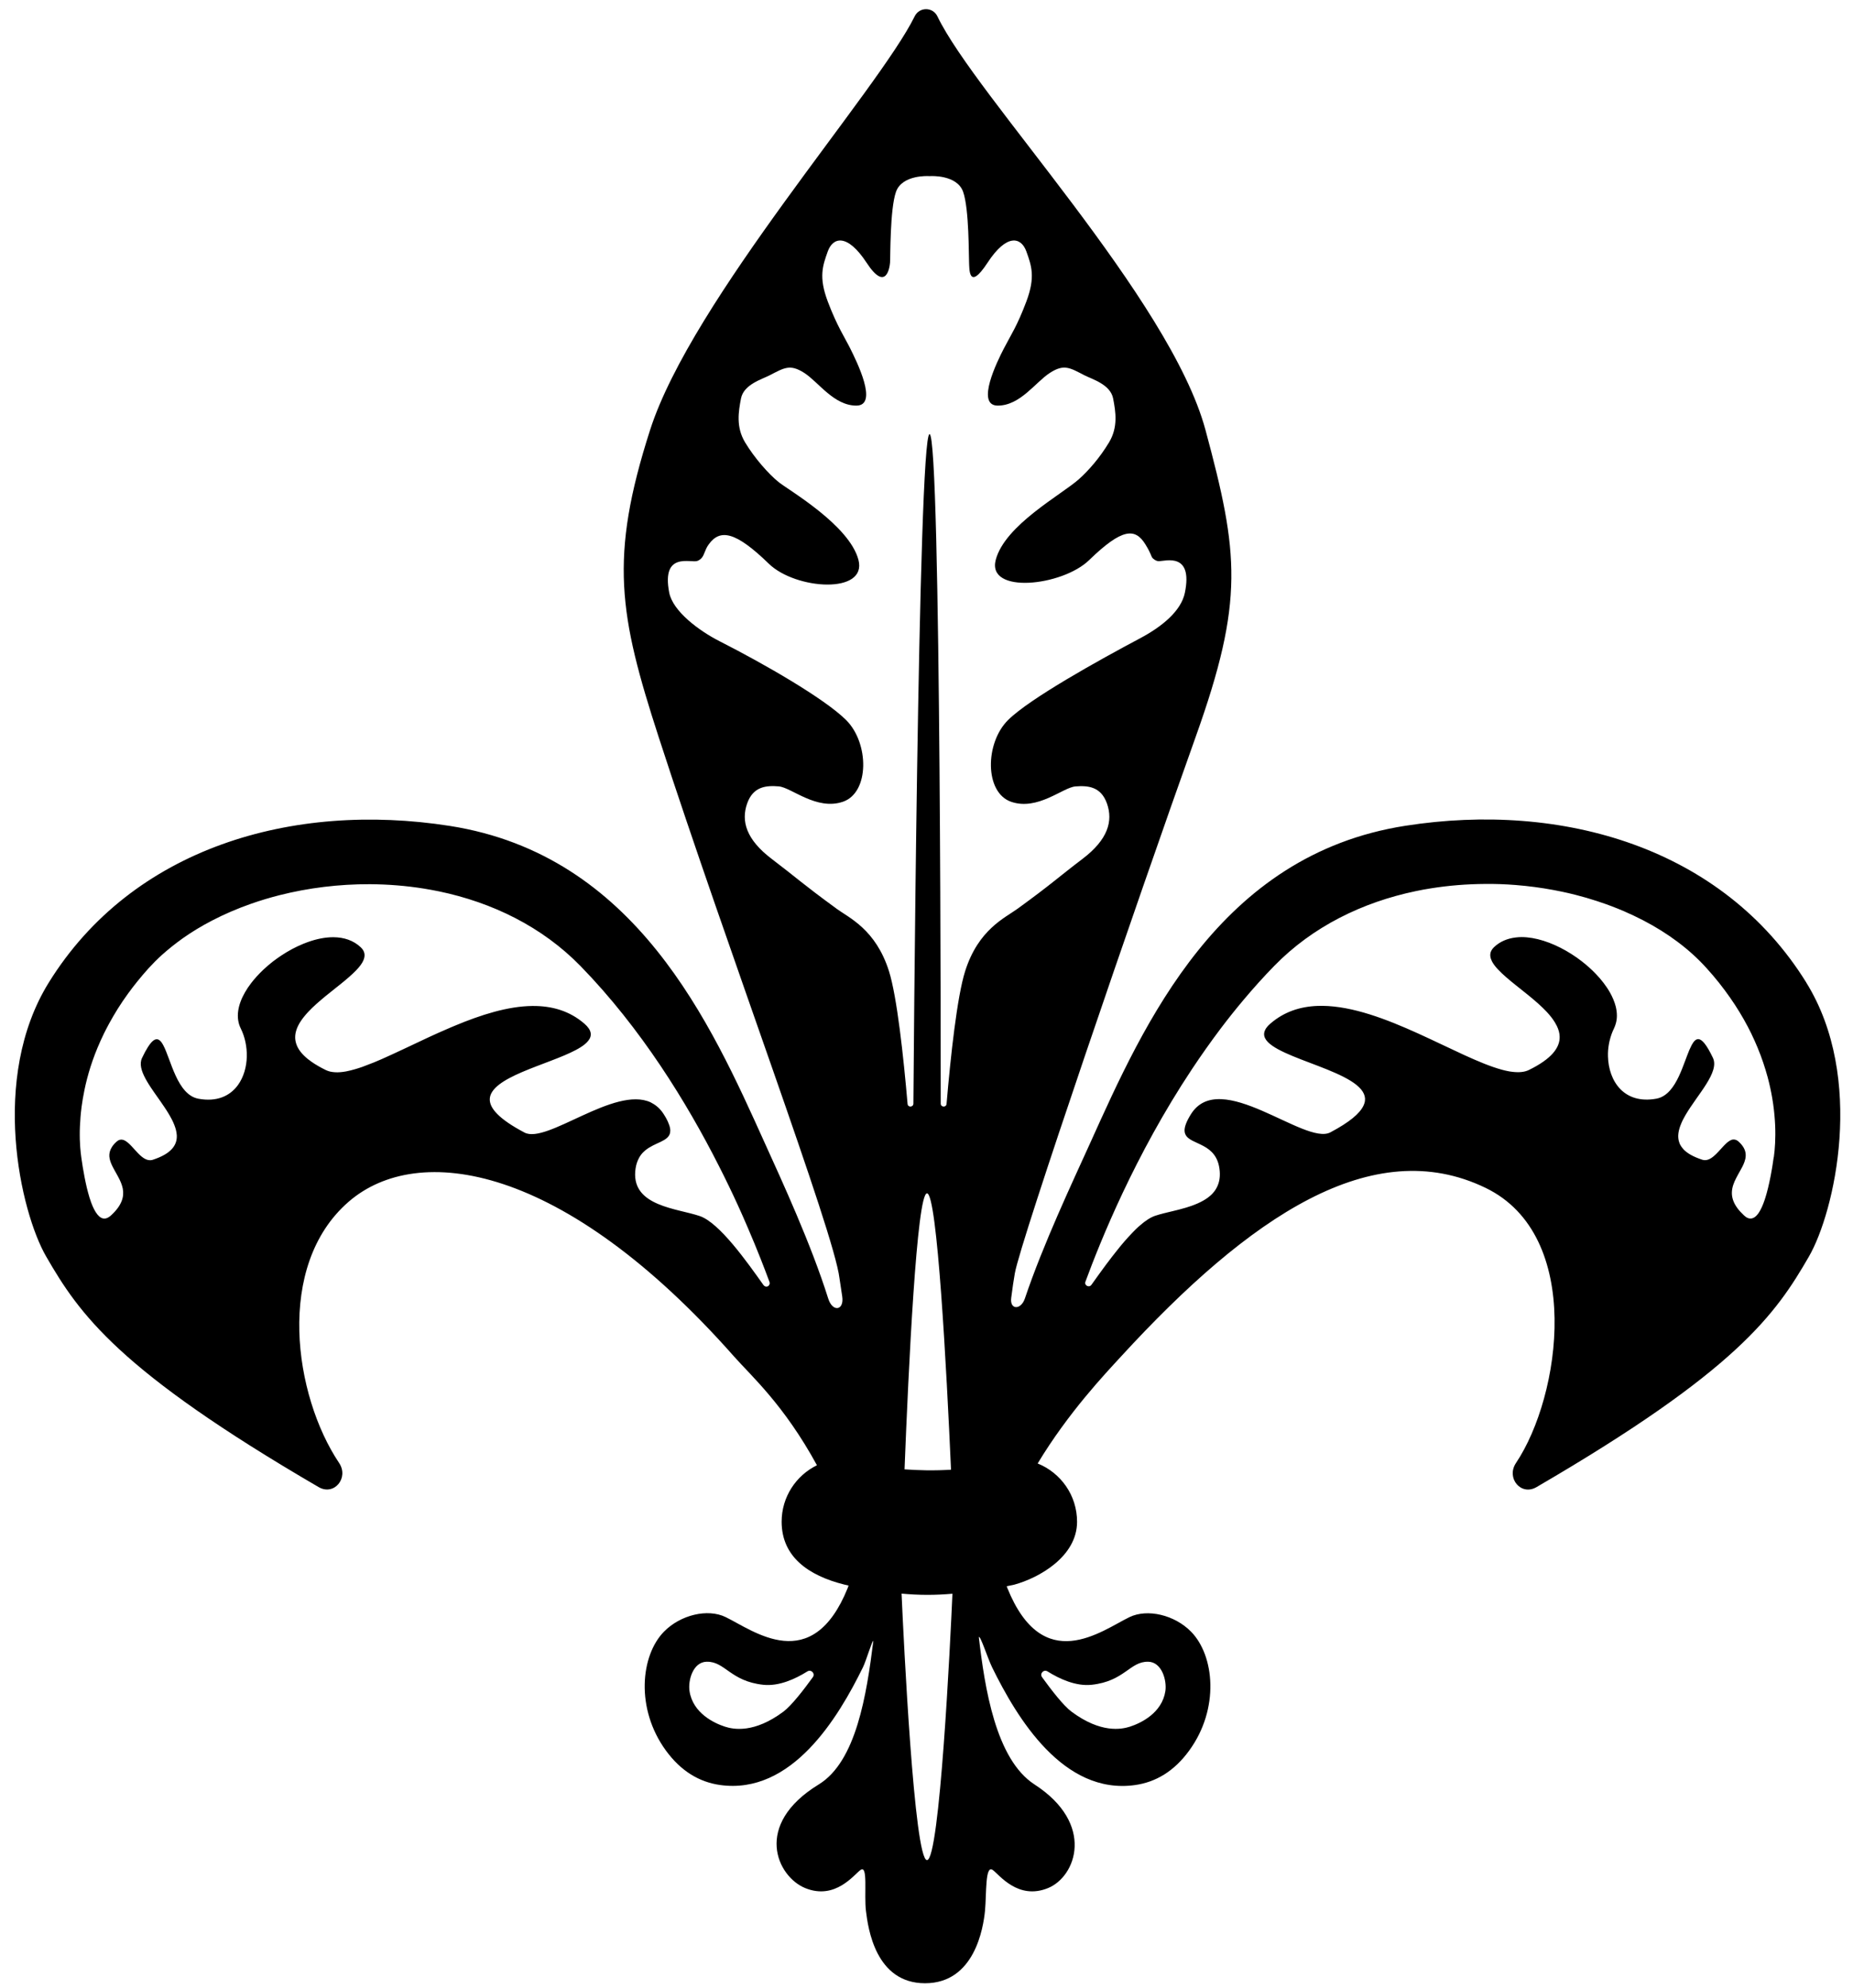
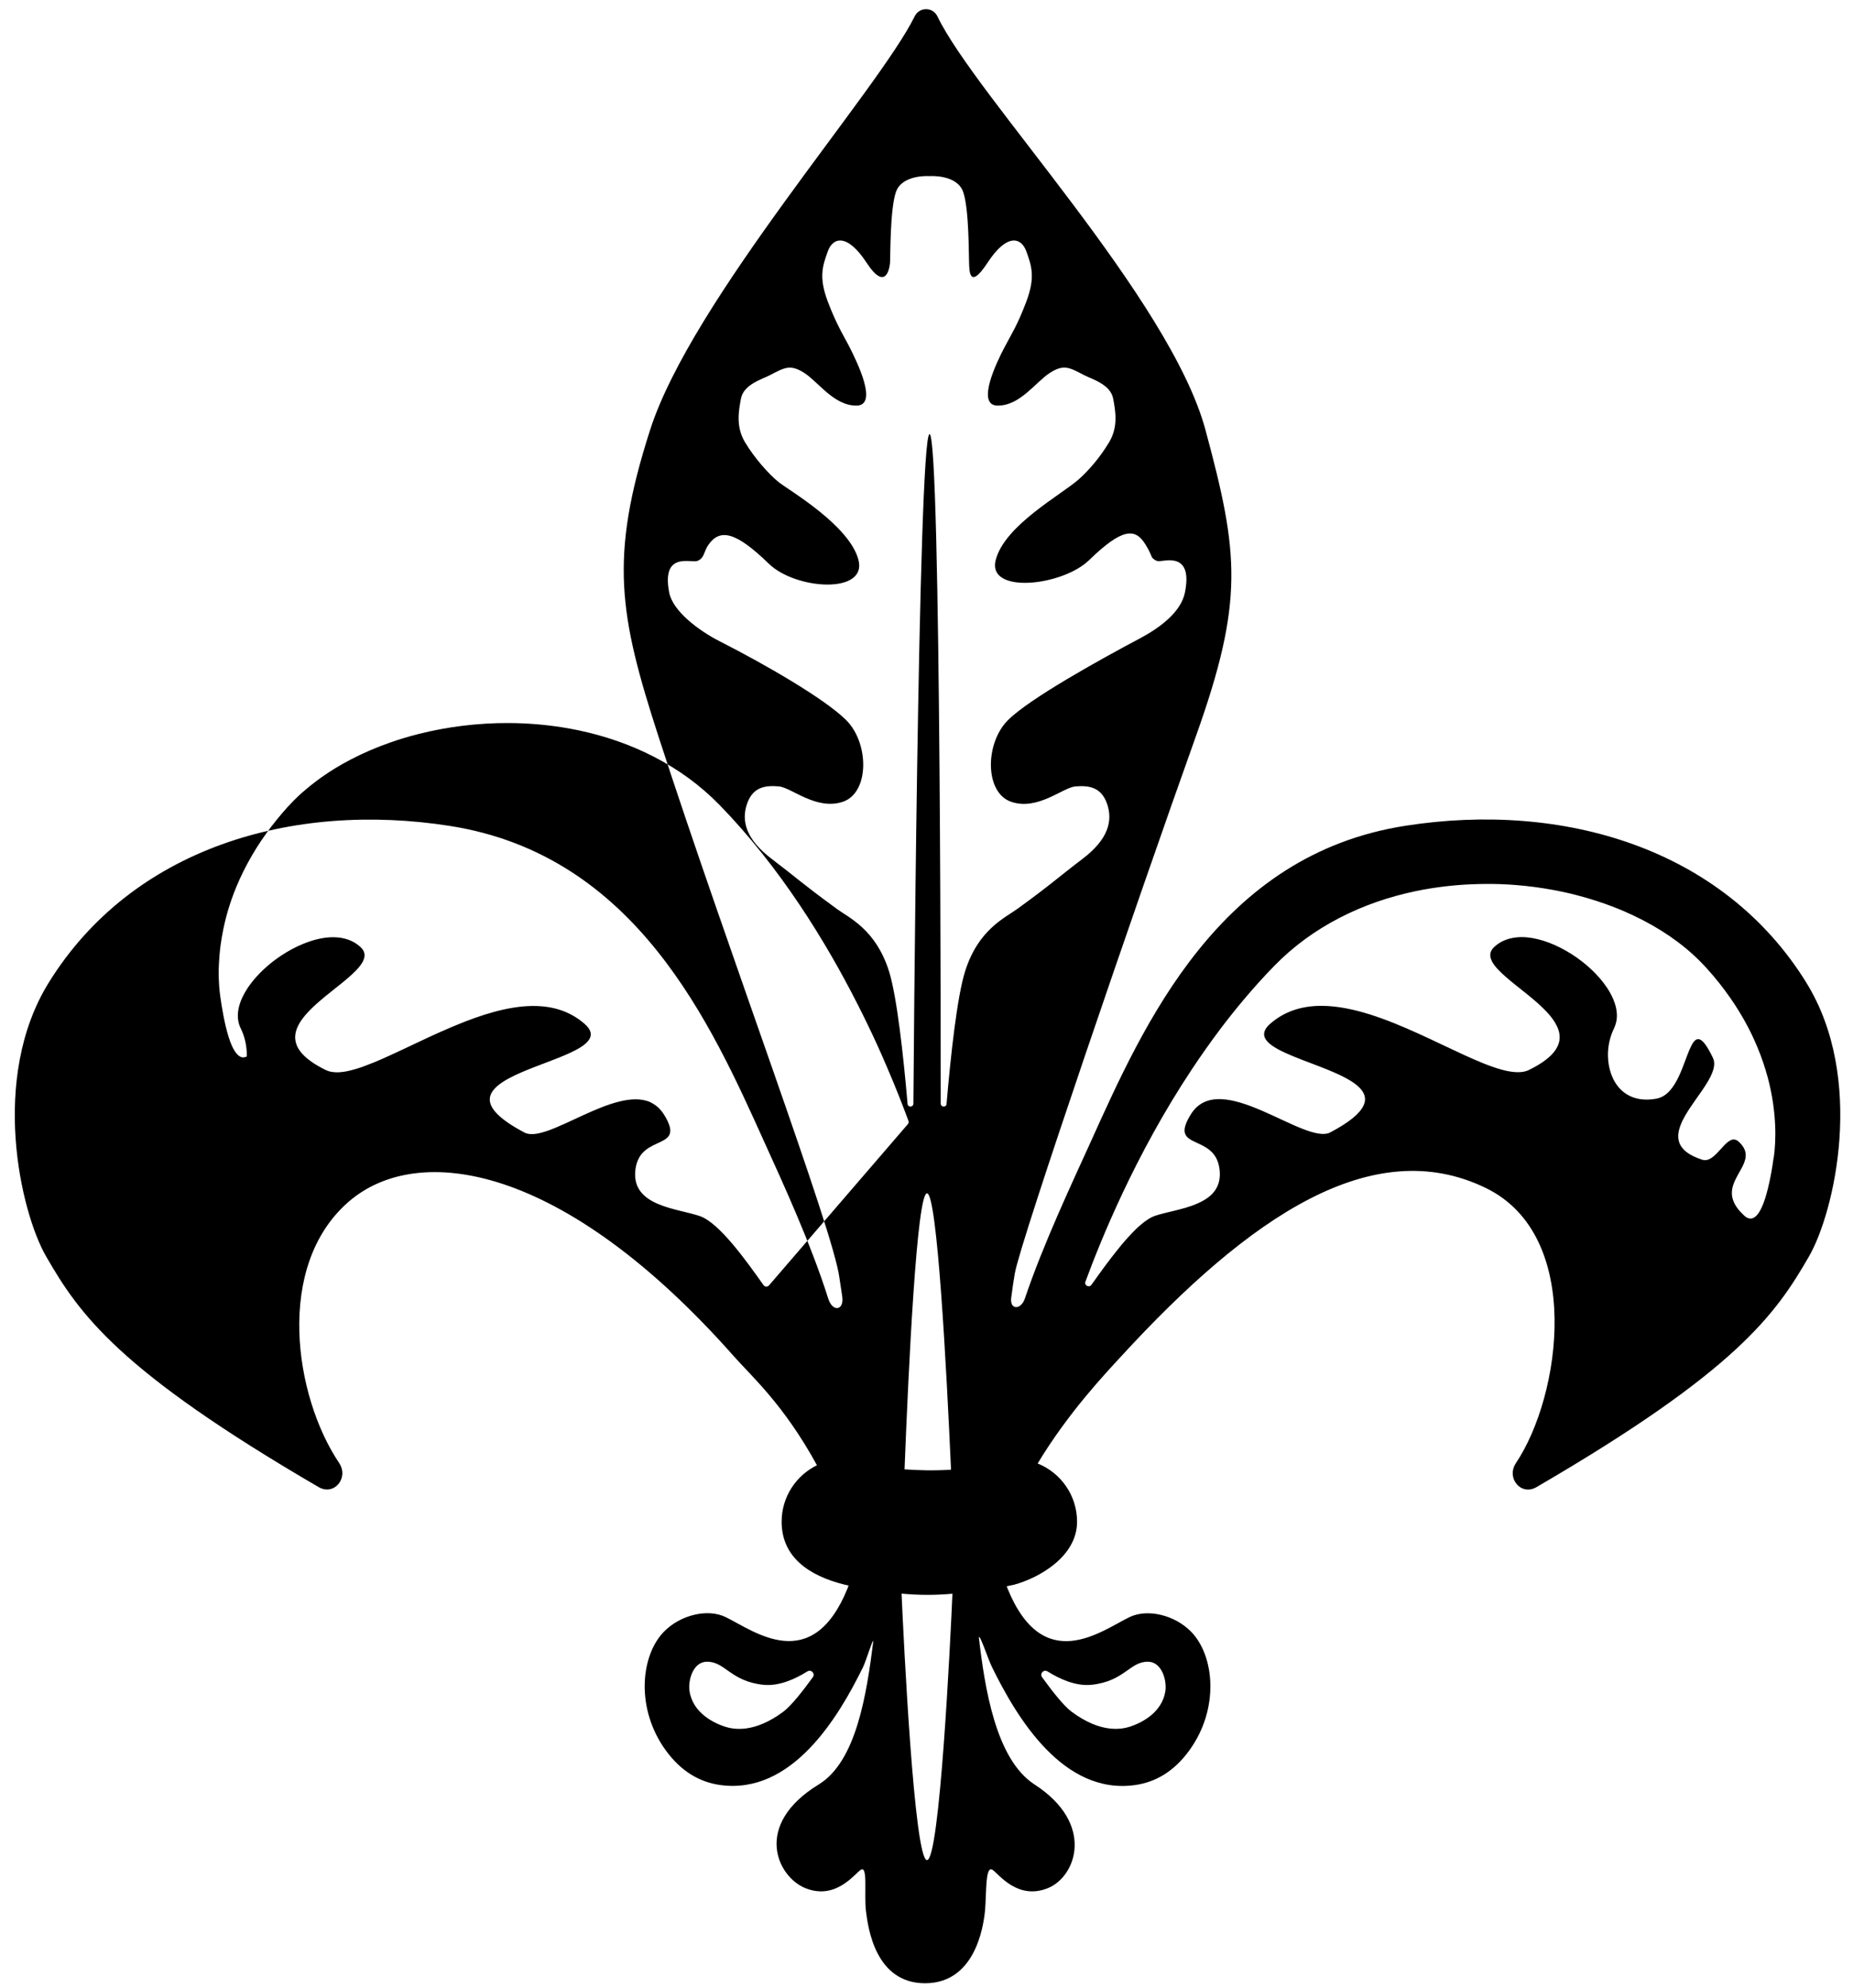
<svg xmlns="http://www.w3.org/2000/svg" version="1.1" width="311.81" height="334.49">
  <svg id="SvgjsSvg1005" version="1.1" viewBox="0 0 311.81 334.49">
    <defs>
      <style>
        .st0 {
        fill: #000000;
      }
      @media (prefers-color-scheme: dark) {
        .st0 {
          fill: #ffffff;
        }
      }
      </style>
    </defs>
-     <path class="st0" d="M303.94,165.31c-14.08-22.7-41.04-30.49-67.46-26.36-31.35,4.89-43.96,33.29-52.99,53.29-2.99,6.61-7.92,17.02-11.03,26.25-.66,1.97-2.57,1.94-2.3-.11.21-1.63.42-3.07.61-4.13.96-5.49,20.44-62.29,30.44-90.29,8.19-22.93,7.24-30.82,1.64-51.61-5.96-22.12-38.69-56.21-45.11-69.6-.77-1.6-3.03-1.61-3.82-.01-6.09,12.41-37.5,47.7-44.53,69.62-6.91,21.52-5.21,31.12,1.43,51.61,11.71,36.11,29.51,83.28,30.44,91.1l.46,3.05c.37,2.42-1.62,2.72-2.35.39-2.9-9.21-7.75-19.72-10.71-26.25-9.03-20-21.64-48.39-52.99-53.29-26.42-4.13-53.39,3.66-67.46,26.36-9.97,16.08-4.76,38.61-.45,46.08,5.6,9.71,12.12,19.17,45.85,38.81,2.62,1.53,5.14-1.54,3.45-4.06-7.56-11.28-10.82-33.18,1.61-43.95,11.63-10.08,36.08-6.52,64.86,26.05,2.89,3.27,8.38,8.1,13.94,18.29-3.51,1.72-5.94,5.32-5.94,9.5h0c0,5.85,4.43,9.06,10.59,10.59,0,0,.24.06.67.15-.05.14-.09.28-.14.41-6.02,14.9-15.84,7.18-20.54,4.9-3.04-1.48-7.62-.37-10.38,2.45-3.93,4.01-4.82,12.94.32,20,2.56,3.51,5.66,5.31,9.1,5.8,12.08,1.7,19.89-11.3,24.06-19.8.55-1.12,1.53-4.5,1.75-4.45-1.14,9.09-2.88,20.3-9.19,24.16-11.1,6.79-7,15.5-2.29,17.43,5.07,2.08,8.23-2.26,9.32-3.04,1.3-.93.57,4.08.92,6.92.35,2.84,1.59,12.14,9.94,12.14s9.81-9.34,10.09-12.2c.27-2.86,0-7.79,1.3-6.86,1.09.78,4.25,5.12,9.32,3.04,4.71-1.93,7.96-10.79-2.29-17.43-6.54-4.23-8.38-16.3-9.37-24.79.23-.4,1.49,3.56,2.24,5.09,4.17,8.5,11.98,21.51,24.06,19.8,3.45-.49,6.55-2.29,9.1-5.8,5.14-7.05,4.25-15.99.32-20-2.76-2.82-7.34-3.92-10.38-2.45-4.7,2.28-14.52,10.01-20.54-4.9-.04-.1-.07-.2-.11-.3.79-.16,1.25-.26,1.25-.26,4.2-1.14,10.59-4.74,10.59-10.59h0c0-4.45-2.74-8.24-6.63-9.81,5.21-8.64,11.4-15.13,14.01-17.98,21.69-23.64,42.36-37.59,61.37-28.39,16.56,8.02,12.67,35.01,5.11,46.29-1.69,2.52.83,5.59,3.45,4.06,33.73-19.63,40.25-29.1,45.85-38.81,4.31-7.47,9.52-30.01-.45-46.08ZM129.38,216.31c-.09.09-.21.16-.34.18-.09.01-.18,0-.28-.04-.1-.04-.2-.1-.28-.21-2.82-3.97-7.42-10.49-10.73-11.62-3.77-1.29-11.3-1.63-10.86-7.48.06-.75.21-1.36.44-1.89.06-.14.12-.27.19-.4.11-.2.23-.39.36-.56.21-.28.45-.51.7-.72,1.64-1.36,3.89-1.49,4.18-2.98.02-.11.03-.24.03-.37,0-.14-.02-.29-.05-.44-.03-.15-.07-.31-.13-.47-.06-.18-.13-.36-.22-.56-.02-.04-.03-.07-.05-.11-.15-.33-.35-.69-.6-1.08-.58-.94-1.3-1.58-2.11-1.99-.05-.02-.09-.05-.13-.08-6.08-2.83-17.49,7.06-21.24,5.08-4.34-2.29-5.93-4.14-5.84-5.69.02-.41.17-.81.41-1.18,2.17-3.38,12.33-5.32,15.58-7.99.24-.2.44-.4.6-.61.65-.84.57-1.77-.66-2.84-2.52-2.19-5.52-3.02-8.76-2.99-.01,0-.03,0-.04,0-4.12.05-8.63,1.49-13.03,3.33-.22.09-.45.19-.67.28-.68.29-1.36.59-2.04.89-.52.24-1.05.48-1.56.71-.26.12-.52.24-.77.36-.91.42-1.8.85-2.67,1.26-.37.17-.73.34-1.09.51-1.22.57-2.39,1.12-3.51,1.61-.45.2-.89.38-1.32.56-.65.26-1.27.5-1.87.72-.4.14-.79.27-1.17.38-.57.17-1.1.3-1.61.4-.34.06-.67.11-.98.13-.31.03-.61.03-.9.01-.28-.02-.55-.05-.81-.11-.13-.03-.25-.07-.37-.11-.12-.04-.23-.09-.34-.14-.94-.46-1.73-.92-2.39-1.38-.22-.15-.43-.31-.62-.46-.92-.74-1.51-1.47-1.84-2.21-.05-.12-.1-.24-.14-.37-.12-.37-.18-.73-.18-1.09,0,0,0-.01,0-.02,0-.22.02-.44.06-.66.09-.5.28-.99.54-1.48.13-.24.27-.47.44-.71.16-.24.34-.47.53-.7s.39-.47.61-.7c.22-.23.44-.46.68-.69.23-.23.48-.46.73-.68.25-.23.51-.45.77-.67.26-.22.53-.44.79-.66.53-.44,1.08-.87,1.61-1.29.27-.21.53-.42.79-.63.26-.21.51-.41.76-.62.49-.41.96-.81,1.37-1.2.21-.2.41-.39.59-.58.27-.29.52-.57.72-.84s.37-.55.48-.81c.35-.79.28-1.53-.42-2.2-1.24-1.18-2.85-1.7-4.62-1.71-.01,0-.03,0-.04,0-1.37,0-2.83.3-4.3.83-.24.09-.48.18-.73.28-.65.27-1.3.57-1.93.91-.6.33-1.2.68-1.78,1.07-.48.32-.94.65-1.39.99-.56.44-1.1.9-1.61,1.38-.76.72-1.45,1.47-2.05,2.25-.4.52-.75,1.04-1.05,1.57-1.21,2.11-1.61,4.27-.7,6.09.7,1.41,1.04,3.07,1.01,4.7h0c-.04,1.76-.53,3.47-1.48,4.79-.04.05-.08.11-.12.16-1.32,1.72-3.48,2.72-6.53,2.16-3.6-.65-4.64-6.64-5.94-9.03-.07-.12-.13-.24-.2-.34-.1-.15-.21-.28-.31-.38,0,0,0,0,0,0-.11-.1-.22-.18-.34-.22-.08-.03-.16-.04-.24-.04-.42,0-.9.4-1.49,1.33-.3.47-.62,1.06-.98,1.82-.47.98-.12,2.18.59,3.5.07.13.14.26.22.39.09.16.18.31.28.47.12.19.25.39.38.59.16.24.32.48.49.72.08.12.16.24.25.36.08.11.16.23.24.34.48.68.96,1.36,1.41,2.04.09.13.18.27.26.4.05.07.1.15.14.22.08.13.16.25.23.38.05.08.1.17.15.25.12.21.24.43.35.64.05.1.1.2.15.3.04.09.09.19.13.28.13.29.24.58.33.86.03.1.06.2.09.3.09.34.14.67.16.99,0,0,0,.01,0,.02.06,1.65-.97,3.08-4.04,4.08-.9.29-1.71-.31-2.47-1.09,0,0,0,0,0,0-.76-.78-1.47-1.72-2.19-2.12-.3-.17-.6-.23-.9-.15-.18.05-.36.15-.55.32-.12.11-.24.22-.34.33-.1.11-.19.22-.27.33-.05.07-.1.13-.14.2-.08.13-.15.26-.21.38-.08.18-.15.37-.19.55-.02.12-.04.23-.05.35,0,.12,0,.23,0,.35.04.58.27,1.15.56,1.73.1.19.2.38.31.58.09.16.18.32.27.48.2.36.4.72.58,1.09.12.25.23.5.32.75.09.26.17.52.22.78.25,1.33-.12,2.8-1.99,4.51-.18.16-.35.28-.52.37s-.33.13-.49.15c-.94.08-1.71-1.05-2.32-2.7-.1-.27-.2-.56-.29-.86-.08-.26-.16-.53-.23-.81-.15-.55-.29-1.13-.41-1.71-.06-.29-.12-.58-.18-.88-.23-1.17-.41-2.32-.55-3.33-.07-.49-.13-1.06-.18-1.69-.03-.42-.05-.87-.07-1.34,0-.24-.01-.48-.01-.73,0-.47,0-.96.03-1.47.04-1.02.13-2.13.28-3.3.12-.88.27-1.8.47-2.76.07-.32.14-.64.21-.97.15-.65.33-1.32.52-1.99.39-1.35.88-2.76,1.48-4.2.33-.79.69-1.6,1.09-2.41.27-.54.55-1.09.85-1.64.45-.83.94-1.66,1.46-2.5s1.1-1.68,1.71-2.53c1.02-1.41,2.17-2.83,3.45-4.26.72-.79,1.48-1.56,2.29-2.29.27-.24.55-.49.83-.72s.56-.47.85-.7c.58-.46,1.18-.91,1.79-1.35,1.54-1.09,3.19-2.09,4.93-2.99,2.09-1.09,4.31-2.04,6.62-2.85,1.54-.54,3.13-1.02,4.75-1.43,4.86-1.23,10.02-1.87,15.22-1.85,0,0,.01,0,.02,0,3.02.02,6.06.26,9.06.74.86.14,1.71.3,2.56.47,8.92,1.86,17.33,5.93,23.81,12.58,10.2,10.48,17.86,22.95,23.24,33.56.3.59.59,1.17.88,1.75.57,1.15,1.11,2.28,1.63,3.38.53,1.13,1.03,2.23,1.5,3.29.31.71.62,1.4.9,2.07,1.59,3.69,2.79,6.81,3.63,9.08.03.08.04.15.04.23,0,.14-.06.27-.15.36ZM136.78,282.21c-1.59,2.2-3.61,4.79-4.94,5.79-4.94,3.69-8.42,3-9.84,2.54-1.87-.6-5.41-2.3-5.97-5.98-.28-1.81.58-4.9,2.88-4.95,3.1-.07,3.97,3.28,9.53,3.88,2.62.28,5.36-.96,7.42-2.25.64-.4,1.36.36.92.97ZM176.27,281.24c2.06,1.29,4.8,2.53,7.42,2.25,5.56-.6,6.43-3.95,9.53-3.88,2.29.05,3.15,3.14,2.88,4.95-.57,3.68-4.11,5.38-5.97,5.98-1.42.45-4.9,1.15-9.84-2.54-1.33-.99-3.35-3.59-4.94-5.79-.44-.61.28-1.37.92-.97ZM140.73,152.87c-5.81-4.24-6.6-5.1-10.89-8.36-4.29-3.26-5.15-6.35-4.12-9.3,1.03-2.95,3.31-3.05,5.32-2.89,2.12.17,6.35,4.12,10.82,2.58,4.47-1.55,4.41-9.87.52-13.74-3.63-3.62-13.9-9.51-21.25-13.24-3.53-1.79-7.92-5.08-8.52-8.21-1.35-7.01,3.73-4.9,4.75-5.33.32-.13.57-.32.73-.52.47-.56.5-1.32,1.15-2.23,1.93-2.72,4.58-2.17,10.14,3.23,4.52,4.39,16.61,5.17,15.07-.67-1.55-5.84-11.68-11.68-13.4-13.05-1.72-1.37-4.12-4.12-5.67-6.7-1.55-2.58-1.12-5.15-.69-7.39.46-2.37,3.51-3.22,4.82-3.9,2.46-1.26,3.42-1.94,5.83-.4,2.4,1.55,4.98,5.5,8.76,5.5s.04-7.46-1.03-9.62c-.86-1.74-2.23-3.78-3.78-7.9-1.55-4.12-.86-6.01,0-8.42.86-2.4,3.26-3.09,6.53,1.89,3.26,4.98,3.88.86,3.95,0s-.03-9,1-11.92c1.03-2.92,5.49-2.65,5.49-2.65h.32s4.46-.27,5.49,2.65c1.03,2.92.93,10.84,1,11.92.06.86-.15,4.98,3.11,0,3.26-4.98,5.67-4.29,6.53-1.89.86,2.4,1.55,4.29,0,8.42-1.55,4.12-2.54,5.51-3.78,7.9-1.11,2.14-4.81,9.62-1.03,9.62s6.35-3.95,8.76-5.5c2.4-1.55,3.36-.87,5.83.4,1.31.67,4.36,1.53,4.82,3.9.43,2.24.86,4.81-.69,7.39-1.55,2.58-3.45,4.75-5.09,6.21-2.94,2.61-12.42,7.7-13.97,13.54-1.55,5.84,11.19,4.45,15.71.06,5.56-5.4,7.76-5.46,9.49-2.62.97,1.59.87,1.82,1.15,2.23.08.11.58.58,1.12.57,1.11-.03,5.73-1.51,4.36,5.28-.63,3.13-3.92,5.77-7.56,7.7-6.87,3.65-18.58,10.14-22.21,13.76-3.89,3.87-3.95,12.19.52,13.74,4.47,1.55,8.7-2.41,10.82-2.58,2.01-.16,4.29-.05,5.32,2.89,1.03,2.95.17,6.04-4.12,9.3-4.29,3.26-5.07,4.13-10.89,8.36-2.16,1.58-6.63,3.49-8.86,10.53-1.36,4.27-2.46,14.44-3.13,22.34-.05.62-.97.58-.98-.04,0,0,.08-112.68-1.88-112.66-1.95.01-2.72,112.66-2.72,112.66-.02.62-.93.66-.98.04-.68-7.9-1.78-18.07-3.13-22.34-2.23-7.04-6.72-8.97-8.86-10.53ZM160.02,247.3c-1.29.08-2.68.12-4.14.1-1.32-.02-2.54-.08-3.67-.16.66-16.86,2.06-46.44,3.78-46.44s3.29,29.65,4.04,46.5ZM155.99,312.99c-2.15,0-3.93-36.96-4.28-44.84,1.42.13,2.9.21,4.36.21,1.38,0,2.8-.07,4.2-.19-.35,7.92-2.13,44.82-4.28,44.82ZM298.46,194.76c-.06.41-.12.84-.19,1.29-.03.22-.07.44-.11.67-.12.73-.27,1.49-.43,2.23-.14.64-.29,1.28-.46,1.88-.06.22-.12.43-.19.64-.05.15-.09.3-.14.44-.29.86-.62,1.61-.99,2.16-.06.09-.12.18-.19.26-.32.4-.67.65-1.05.7-.19.02-.39,0-.59-.08-.21-.08-.42-.22-.64-.43-.45-.42-.81-.81-1.1-1.2-1.46-1.96-1-3.59-.23-5.09.11-.21.22-.41.33-.62.24-.44.49-.86.71-1.29.06-.12.11-.23.17-.35.57-1.27.7-2.52-.8-3.88-.12-.11-.24-.19-.37-.25-.03-.01-.05-.02-.08-.03-.1-.04-.19-.06-.29-.07-.07,0-.14,0-.21,0-.21.03-.43.12-.64.26-.25.16-.51.39-.76.65-.06.07-.13.13-.19.2-1.09,1.15-2.23,2.72-3.58,2.29-1.53-.5-2.56-1.1-3.19-1.79-.01-.01-.02-.02-.03-.04-.2-.22-.35-.45-.48-.68-.07-.14-.13-.27-.17-.41-.13-.37-.18-.76-.17-1.16.02-.51.14-1.03.33-1.57.07-.2.15-.4.24-.6.04-.09.08-.19.13-.28.05-.1.1-.2.15-.3.11-.21.23-.42.35-.64,2.03-3.5,5.79-7.25,4.64-9.67-1.08-2.26-1.85-3.14-2.47-3.15-.08,0-.16.01-.24.04-.12.04-.23.12-.34.22-.18.17-.35.42-.52.73-.13.25-.26.53-.4.84-.23.55-.46,1.18-.71,1.84-.64,1.72-1.39,3.67-2.54,4.96-.63.71-1.38,1.22-2.3,1.39-5.45.99-8.04-2.96-8.14-7.12-.02-.68.03-1.36.15-2.03.04-.22.08-.44.14-.66.17-.7.41-1.38.72-2.01.13-.27.23-.55.31-.83.12-.42.18-.85.18-1.29,0-.02,0-.03,0-.05,0-.5-.07-1.02-.2-1.54-.2-.78-.54-1.58-.99-2.38-.3-.53-.66-1.05-1.05-1.57-.4-.52-.83-1.03-1.31-1.52-.71-.74-1.5-1.45-2.35-2.11-.56-.44-1.15-.85-1.75-1.23-.3-.19-.61-.38-.91-.55-2.47-1.41-5.13-2.3-7.5-2.3-.34,0-.68.03-1.01.07-1.37.17-2.62.68-3.62,1.64-.19.18-.33.37-.43.56-.1.19-.16.38-.18.58,0,.01,0,.03,0,.04-.02.25.01.5.1.76.06.17.14.35.23.53.1.18.22.36.35.54.34.46.79.93,1.31,1.42.42.39.88.79,1.37,1.2.25.2.5.41.76.62.26.21.52.42.79.63.53.42,1.07.86,1.61,1.29.27.22.53.44.79.66.26.22.52.45.77.67.25.23.49.45.73.68.24.23.46.46.68.69.54.58,1.02,1.18,1.38,1.78.12.2.23.4.33.6.29.6.46,1.21.47,1.82.03,1.84-1.36,3.71-5.17,5.58-.73.36-1.65.44-2.72.32-.17-.02-.34-.04-.52-.07-.12-.02-.25-.04-.37-.07-.3-.06-.61-.13-.93-.22-7.49-2.02-20.03-10.65-30.21-10.75-.28,0-.55,0-.82.01-2.93.11-5.63.98-7.94,2.98-.12.11-.23.21-.33.31-.13.13-.23.26-.33.39-.09.12-.16.23-.21.35-1.99,3.98,12.69,5.95,16.11,9.99.01.02.03.04.04.05.39.48.62.98.65,1.52.01.26-.02.53-.11.8-.04.14-.1.28-.17.43-.62,1.28-2.31,2.74-5.56,4.46-4.28,2.26-18.57-10.98-23.48-3.02-.74,1.19-1.04,2.04-1.05,2.67,0,.17.02.33.06.47.02.07.04.13.07.19.81,1.91,5.42,1.32,5.79,6.25.09,1.16-.14,2.1-.59,2.88-.11.19-.22.37-.36.54-.1.12-.2.24-.31.36-.14.15-.3.29-.46.42-.21.18-.43.34-.67.49-.12.08-.25.16-.38.23-.6.34-1.27.63-1.97.88-.3.11-.61.2-.92.3-.77.23-1.56.43-2.32.61-.27.06-.53.13-.79.19-.22.05-.44.11-.65.16-.52.13-1.02.27-1.46.42-.79.27-1.65.84-2.54,1.62-.1.08-.19.17-.29.25-.13.12-.26.24-.39.37-.11.11-.23.22-.34.34-.12.12-.23.23-.35.36-.41.43-.83.89-1.24,1.36-.37.43-.75.88-1.11,1.34-.65.81-1.29,1.63-1.9,2.45-.19.26-.38.51-.56.76-.16.21-.31.42-.46.63-.16.22-.32.44-.48.66-.37.52-.72,1.01-1.05,1.47-.15.21-.36.27-.55.24-.07-.01-.13-.03-.19-.06-.12-.06-.21-.16-.27-.28s-.06-.27,0-.43c2.5-6.78,8.3-21.26,17.92-35.75,1.52-2.29,3.13-4.57,4.83-6.83,1.24-1.64,2.53-3.26,3.87-4.85,1.64-1.95,3.35-3.86,5.15-5.7h0c6.48-6.65,14.89-10.72,23.81-12.58.85-.18,1.7-.34,2.56-.47,3-.48,6.04-.72,9.08-.74.43,0,.87,0,1.3,0,.43,0,.86.02,1.3.03.86.03,1.72.08,2.58.15,2.14.17,4.27.45,6.35.84.49.09.98.19,1.47.29.75.16,1.5.33,2.23.52,1.22.31,2.41.65,3.59,1.04.5.16.99.33,1.47.5.67.24,1.33.49,1.98.75.37.15.75.31,1.11.46,1.11.48,2.18.99,3.23,1.53,4.18,2.17,7.83,4.88,10.69,8.06.37.41.74.83,1.09,1.24.7.83,1.36,1.65,1.97,2.48s1.19,1.64,1.72,2.46c1.06,1.63,1.97,3.24,2.74,4.82.38.79.73,1.57,1.05,2.34.18.43.35.86.51,1.29.32.85.6,1.69.85,2.51.12.41.24.81.35,1.21.32,1.2.57,2.36.76,3.46.06.37.12.73.17,1.09.18,1.28.28,2.47.33,3.58.09,2.18-.04,3.99-.22,5.3Z" />
+     <path class="st0" d="M303.94,165.31c-14.08-22.7-41.04-30.49-67.46-26.36-31.35,4.89-43.96,33.29-52.99,53.29-2.99,6.61-7.92,17.02-11.03,26.25-.66,1.97-2.57,1.94-2.3-.11.21-1.63.42-3.07.61-4.13.96-5.49,20.44-62.29,30.44-90.29,8.19-22.93,7.24-30.82,1.64-51.61-5.96-22.12-38.69-56.21-45.11-69.6-.77-1.6-3.03-1.61-3.82-.01-6.09,12.41-37.5,47.7-44.53,69.62-6.91,21.52-5.21,31.12,1.43,51.61,11.71,36.11,29.51,83.28,30.44,91.1l.46,3.05c.37,2.42-1.62,2.72-2.35.39-2.9-9.21-7.75-19.72-10.71-26.25-9.03-20-21.64-48.39-52.99-53.29-26.42-4.13-53.39,3.66-67.46,26.36-9.97,16.08-4.76,38.61-.45,46.08,5.6,9.71,12.12,19.17,45.85,38.81,2.62,1.53,5.14-1.54,3.45-4.06-7.56-11.28-10.82-33.18,1.61-43.95,11.63-10.08,36.08-6.52,64.86,26.05,2.89,3.27,8.38,8.1,13.94,18.29-3.51,1.72-5.94,5.32-5.94,9.5h0c0,5.85,4.43,9.06,10.59,10.59,0,0,.24.06.67.15-.05.14-.09.28-.14.41-6.02,14.9-15.84,7.18-20.54,4.9-3.04-1.48-7.62-.37-10.38,2.45-3.93,4.01-4.82,12.94.32,20,2.56,3.51,5.66,5.31,9.1,5.8,12.08,1.7,19.89-11.3,24.06-19.8.55-1.12,1.53-4.5,1.75-4.45-1.14,9.09-2.88,20.3-9.19,24.16-11.1,6.79-7,15.5-2.29,17.43,5.07,2.08,8.23-2.26,9.32-3.04,1.3-.93.57,4.08.92,6.92.35,2.84,1.59,12.14,9.94,12.14s9.81-9.34,10.09-12.2c.27-2.86,0-7.79,1.3-6.86,1.09.78,4.25,5.12,9.32,3.04,4.71-1.93,7.96-10.79-2.29-17.43-6.54-4.23-8.38-16.3-9.37-24.79.23-.4,1.49,3.56,2.24,5.09,4.17,8.5,11.98,21.51,24.06,19.8,3.45-.49,6.55-2.29,9.1-5.8,5.14-7.05,4.25-15.99.32-20-2.76-2.82-7.34-3.92-10.38-2.45-4.7,2.28-14.52,10.01-20.54-4.9-.04-.1-.07-.2-.11-.3.79-.16,1.25-.26,1.25-.26,4.2-1.14,10.59-4.74,10.59-10.59h0c0-4.45-2.74-8.24-6.63-9.81,5.21-8.64,11.4-15.13,14.01-17.98,21.69-23.64,42.36-37.59,61.37-28.39,16.56,8.02,12.67,35.01,5.11,46.29-1.69,2.52.83,5.59,3.45,4.06,33.73-19.63,40.25-29.1,45.85-38.81,4.31-7.47,9.52-30.01-.45-46.08ZM129.38,216.31c-.09.09-.21.16-.34.18-.09.01-.18,0-.28-.04-.1-.04-.2-.1-.28-.21-2.82-3.97-7.42-10.49-10.73-11.62-3.77-1.29-11.3-1.63-10.86-7.48.06-.75.21-1.36.44-1.89.06-.14.12-.27.19-.4.11-.2.23-.39.36-.56.21-.28.45-.51.7-.72,1.64-1.36,3.89-1.49,4.18-2.98.02-.11.03-.24.03-.37,0-.14-.02-.29-.05-.44-.03-.15-.07-.31-.13-.47-.06-.18-.13-.36-.22-.56-.02-.04-.03-.07-.05-.11-.15-.33-.35-.69-.6-1.08-.58-.94-1.3-1.58-2.11-1.99-.05-.02-.09-.05-.13-.08-6.08-2.83-17.49,7.06-21.24,5.08-4.34-2.29-5.93-4.14-5.84-5.69.02-.41.17-.81.41-1.18,2.17-3.38,12.33-5.32,15.58-7.99.24-.2.44-.4.6-.61.65-.84.57-1.77-.66-2.84-2.52-2.19-5.52-3.02-8.76-2.99-.01,0-.03,0-.04,0-4.12.05-8.63,1.49-13.03,3.33-.22.09-.45.19-.67.28-.68.29-1.36.59-2.04.89-.52.24-1.05.48-1.56.71-.26.12-.52.24-.77.36-.91.42-1.8.85-2.67,1.26-.37.17-.73.34-1.09.51-1.22.57-2.39,1.12-3.51,1.61-.45.2-.89.38-1.32.56-.65.26-1.27.5-1.87.72-.4.14-.79.27-1.17.38-.57.17-1.1.3-1.61.4-.34.06-.67.11-.98.13-.31.03-.61.03-.9.01-.28-.02-.55-.05-.81-.11-.13-.03-.25-.07-.37-.11-.12-.04-.23-.09-.34-.14-.94-.46-1.73-.92-2.39-1.38-.22-.15-.43-.31-.62-.46-.92-.74-1.51-1.47-1.84-2.21-.05-.12-.1-.24-.14-.37-.12-.37-.18-.73-.18-1.09,0,0,0-.01,0-.02,0-.22.02-.44.06-.66.09-.5.28-.99.54-1.48.13-.24.27-.47.44-.71.16-.24.34-.47.53-.7s.39-.47.61-.7c.22-.23.44-.46.68-.69.23-.23.48-.46.73-.68.25-.23.51-.45.77-.67.26-.22.53-.44.79-.66.53-.44,1.08-.87,1.61-1.29.27-.21.53-.42.79-.63.26-.21.51-.41.76-.62.49-.41.96-.81,1.37-1.2.21-.2.41-.39.59-.58.27-.29.52-.57.72-.84s.37-.55.48-.81c.35-.79.28-1.53-.42-2.2-1.24-1.18-2.85-1.7-4.62-1.71-.01,0-.03,0-.04,0-1.37,0-2.83.3-4.3.83-.24.09-.48.18-.73.28-.65.27-1.3.57-1.93.91-.6.33-1.2.68-1.78,1.07-.48.32-.94.65-1.39.99-.56.44-1.1.9-1.61,1.38-.76.72-1.45,1.47-2.05,2.25-.4.52-.75,1.04-1.05,1.57-1.21,2.11-1.61,4.27-.7,6.09.7,1.41,1.04,3.07,1.01,4.7h0s-.33.13-.49.15c-.94.08-1.71-1.05-2.32-2.7-.1-.27-.2-.56-.29-.86-.08-.26-.16-.53-.23-.81-.15-.55-.29-1.13-.41-1.71-.06-.29-.12-.58-.18-.88-.23-1.17-.41-2.32-.55-3.33-.07-.49-.13-1.06-.18-1.69-.03-.42-.05-.87-.07-1.34,0-.24-.01-.48-.01-.73,0-.47,0-.96.03-1.47.04-1.02.13-2.13.28-3.3.12-.88.27-1.8.47-2.76.07-.32.14-.64.21-.97.15-.65.33-1.32.52-1.99.39-1.35.88-2.76,1.48-4.2.33-.79.69-1.6,1.09-2.41.27-.54.55-1.09.85-1.64.45-.83.94-1.66,1.46-2.5s1.1-1.68,1.71-2.53c1.02-1.41,2.17-2.83,3.45-4.26.72-.79,1.48-1.56,2.29-2.29.27-.24.55-.49.83-.72s.56-.47.85-.7c.58-.46,1.18-.91,1.79-1.35,1.54-1.09,3.19-2.09,4.93-2.99,2.09-1.09,4.31-2.04,6.62-2.85,1.54-.54,3.13-1.02,4.75-1.43,4.86-1.23,10.02-1.87,15.22-1.85,0,0,.01,0,.02,0,3.02.02,6.06.26,9.06.74.86.14,1.71.3,2.56.47,8.92,1.86,17.33,5.93,23.81,12.58,10.2,10.48,17.86,22.95,23.24,33.56.3.59.59,1.17.88,1.75.57,1.15,1.11,2.28,1.63,3.38.53,1.13,1.03,2.23,1.5,3.29.31.71.62,1.4.9,2.07,1.59,3.69,2.79,6.81,3.63,9.08.03.08.04.15.04.23,0,.14-.06.27-.15.36ZM136.78,282.21c-1.59,2.2-3.61,4.79-4.94,5.79-4.94,3.69-8.42,3-9.84,2.54-1.87-.6-5.41-2.3-5.97-5.98-.28-1.81.58-4.9,2.88-4.95,3.1-.07,3.97,3.28,9.53,3.88,2.62.28,5.36-.96,7.42-2.25.64-.4,1.36.36.92.97ZM176.27,281.24c2.06,1.29,4.8,2.53,7.42,2.25,5.56-.6,6.43-3.95,9.53-3.88,2.29.05,3.15,3.14,2.88,4.95-.57,3.68-4.11,5.38-5.97,5.98-1.42.45-4.9,1.15-9.84-2.54-1.33-.99-3.35-3.59-4.94-5.79-.44-.61.28-1.37.92-.97ZM140.73,152.87c-5.81-4.24-6.6-5.1-10.89-8.36-4.29-3.26-5.15-6.35-4.12-9.3,1.03-2.95,3.31-3.05,5.32-2.89,2.12.17,6.35,4.12,10.82,2.58,4.47-1.55,4.41-9.87.52-13.74-3.63-3.62-13.9-9.51-21.25-13.24-3.53-1.79-7.92-5.08-8.52-8.21-1.35-7.01,3.73-4.9,4.75-5.33.32-.13.57-.32.73-.52.47-.56.5-1.32,1.15-2.23,1.93-2.72,4.58-2.17,10.14,3.23,4.52,4.39,16.61,5.17,15.07-.67-1.55-5.84-11.68-11.68-13.4-13.05-1.72-1.37-4.12-4.12-5.67-6.7-1.55-2.58-1.12-5.15-.69-7.39.46-2.37,3.51-3.22,4.82-3.9,2.46-1.26,3.42-1.94,5.83-.4,2.4,1.55,4.98,5.5,8.76,5.5s.04-7.46-1.03-9.62c-.86-1.74-2.23-3.78-3.78-7.9-1.55-4.12-.86-6.01,0-8.42.86-2.4,3.26-3.09,6.53,1.89,3.26,4.98,3.88.86,3.95,0s-.03-9,1-11.92c1.03-2.92,5.49-2.65,5.49-2.65h.32s4.46-.27,5.49,2.65c1.03,2.92.93,10.84,1,11.92.06.86-.15,4.98,3.11,0,3.26-4.98,5.67-4.29,6.53-1.89.86,2.4,1.55,4.29,0,8.42-1.55,4.12-2.54,5.51-3.78,7.9-1.11,2.14-4.81,9.62-1.03,9.62s6.35-3.95,8.76-5.5c2.4-1.55,3.36-.87,5.83.4,1.31.67,4.36,1.53,4.82,3.9.43,2.24.86,4.81-.69,7.39-1.55,2.58-3.45,4.75-5.09,6.21-2.94,2.61-12.42,7.7-13.97,13.54-1.55,5.84,11.19,4.45,15.71.06,5.56-5.4,7.76-5.46,9.49-2.62.97,1.59.87,1.82,1.15,2.23.08.11.58.58,1.12.57,1.11-.03,5.73-1.51,4.36,5.28-.63,3.13-3.92,5.77-7.56,7.7-6.87,3.65-18.58,10.14-22.21,13.76-3.89,3.87-3.95,12.19.52,13.74,4.47,1.55,8.7-2.41,10.82-2.58,2.01-.16,4.29-.05,5.32,2.89,1.03,2.95.17,6.04-4.12,9.3-4.29,3.26-5.07,4.13-10.89,8.36-2.16,1.58-6.63,3.49-8.86,10.53-1.36,4.27-2.46,14.44-3.13,22.34-.05.62-.97.58-.98-.04,0,0,.08-112.68-1.88-112.66-1.95.01-2.72,112.66-2.72,112.66-.02.62-.93.66-.98.04-.68-7.9-1.78-18.07-3.13-22.34-2.23-7.04-6.72-8.97-8.86-10.53ZM160.02,247.3c-1.29.08-2.68.12-4.14.1-1.32-.02-2.54-.08-3.67-.16.66-16.86,2.06-46.44,3.78-46.44s3.29,29.65,4.04,46.5ZM155.99,312.99c-2.15,0-3.93-36.96-4.28-44.84,1.42.13,2.9.21,4.36.21,1.38,0,2.8-.07,4.2-.19-.35,7.92-2.13,44.82-4.28,44.82ZM298.46,194.76c-.06.41-.12.84-.19,1.29-.03.22-.07.44-.11.67-.12.73-.27,1.49-.43,2.23-.14.64-.29,1.28-.46,1.88-.06.22-.12.43-.19.64-.05.15-.09.3-.14.44-.29.86-.62,1.61-.99,2.16-.06.09-.12.18-.19.26-.32.4-.67.65-1.05.7-.19.02-.39,0-.59-.08-.21-.08-.42-.22-.64-.43-.45-.42-.81-.81-1.1-1.2-1.46-1.96-1-3.59-.23-5.09.11-.21.22-.41.33-.62.24-.44.49-.86.71-1.29.06-.12.11-.23.17-.35.57-1.27.7-2.52-.8-3.88-.12-.11-.24-.19-.37-.25-.03-.01-.05-.02-.08-.03-.1-.04-.19-.06-.29-.07-.07,0-.14,0-.21,0-.21.03-.43.12-.64.26-.25.16-.51.39-.76.65-.06.07-.13.13-.19.2-1.09,1.15-2.23,2.72-3.58,2.29-1.53-.5-2.56-1.1-3.19-1.79-.01-.01-.02-.02-.03-.04-.2-.22-.35-.45-.48-.68-.07-.14-.13-.27-.17-.41-.13-.37-.18-.76-.17-1.16.02-.51.14-1.03.33-1.57.07-.2.15-.4.24-.6.04-.09.08-.19.13-.28.05-.1.1-.2.15-.3.11-.21.23-.42.35-.64,2.03-3.5,5.79-7.25,4.64-9.67-1.08-2.26-1.85-3.14-2.47-3.15-.08,0-.16.01-.24.04-.12.04-.23.12-.34.22-.18.17-.35.42-.52.73-.13.25-.26.53-.4.84-.23.55-.46,1.18-.71,1.84-.64,1.72-1.39,3.67-2.54,4.96-.63.71-1.38,1.22-2.3,1.39-5.45.99-8.04-2.96-8.14-7.12-.02-.68.03-1.36.15-2.03.04-.22.08-.44.14-.66.17-.7.41-1.38.72-2.01.13-.27.23-.55.31-.83.12-.42.18-.85.18-1.29,0-.02,0-.03,0-.05,0-.5-.07-1.02-.2-1.54-.2-.78-.54-1.58-.99-2.38-.3-.53-.66-1.05-1.05-1.57-.4-.52-.83-1.03-1.31-1.52-.71-.74-1.5-1.45-2.35-2.11-.56-.44-1.15-.85-1.75-1.23-.3-.19-.61-.38-.91-.55-2.47-1.41-5.13-2.3-7.5-2.3-.34,0-.68.03-1.01.07-1.37.17-2.62.68-3.62,1.64-.19.18-.33.37-.43.56-.1.19-.16.38-.18.58,0,.01,0,.03,0,.04-.02.25.01.5.1.76.06.17.14.35.23.53.1.18.22.36.35.54.34.46.79.93,1.31,1.42.42.39.88.79,1.37,1.2.25.2.5.41.76.62.26.21.52.42.79.63.53.42,1.07.86,1.61,1.29.27.22.53.44.79.66.26.22.52.45.77.67.25.23.49.45.73.68.24.23.46.46.68.69.54.58,1.02,1.18,1.38,1.78.12.2.23.4.33.6.29.6.46,1.21.47,1.82.03,1.84-1.36,3.71-5.17,5.58-.73.36-1.65.44-2.72.32-.17-.02-.34-.04-.52-.07-.12-.02-.25-.04-.37-.07-.3-.06-.61-.13-.93-.22-7.49-2.02-20.03-10.65-30.21-10.75-.28,0-.55,0-.82.01-2.93.11-5.63.98-7.94,2.98-.12.11-.23.21-.33.31-.13.13-.23.26-.33.39-.09.12-.16.23-.21.35-1.99,3.98,12.69,5.95,16.11,9.99.01.02.03.04.04.05.39.48.62.98.65,1.52.01.26-.02.53-.11.8-.04.14-.1.28-.17.43-.62,1.28-2.31,2.74-5.56,4.46-4.28,2.26-18.57-10.98-23.48-3.02-.74,1.19-1.04,2.04-1.05,2.67,0,.17.02.33.06.47.02.07.04.13.07.19.81,1.91,5.42,1.32,5.79,6.25.09,1.16-.14,2.1-.59,2.88-.11.19-.22.37-.36.54-.1.12-.2.24-.31.36-.14.15-.3.29-.46.42-.21.18-.43.34-.67.49-.12.08-.25.16-.38.23-.6.34-1.27.63-1.97.88-.3.11-.61.2-.92.3-.77.23-1.56.43-2.32.61-.27.06-.53.13-.79.19-.22.05-.44.11-.65.16-.52.13-1.02.27-1.46.42-.79.27-1.65.84-2.54,1.62-.1.08-.19.17-.29.25-.13.12-.26.24-.39.37-.11.11-.23.22-.34.34-.12.12-.23.23-.35.36-.41.43-.83.89-1.24,1.36-.37.43-.75.88-1.11,1.34-.65.81-1.29,1.63-1.9,2.45-.19.26-.38.51-.56.76-.16.21-.31.42-.46.63-.16.22-.32.44-.48.66-.37.52-.72,1.01-1.05,1.47-.15.21-.36.27-.55.24-.07-.01-.13-.03-.19-.06-.12-.06-.21-.16-.27-.28s-.06-.27,0-.43c2.5-6.78,8.3-21.26,17.92-35.75,1.52-2.29,3.13-4.57,4.83-6.83,1.24-1.64,2.53-3.26,3.87-4.85,1.64-1.95,3.35-3.86,5.15-5.7h0c6.48-6.65,14.89-10.72,23.81-12.58.85-.18,1.7-.34,2.56-.47,3-.48,6.04-.72,9.08-.74.43,0,.87,0,1.3,0,.43,0,.86.02,1.3.03.86.03,1.72.08,2.58.15,2.14.17,4.27.45,6.35.84.49.09.98.19,1.47.29.75.16,1.5.33,2.23.52,1.22.31,2.41.65,3.59,1.04.5.16.99.33,1.47.5.67.24,1.33.49,1.98.75.37.15.75.31,1.11.46,1.11.48,2.18.99,3.23,1.53,4.18,2.17,7.83,4.88,10.69,8.06.37.41.74.83,1.09,1.24.7.83,1.36,1.65,1.97,2.48s1.19,1.64,1.72,2.46c1.06,1.63,1.97,3.24,2.74,4.82.38.79.73,1.57,1.05,2.34.18.43.35.86.51,1.29.32.85.6,1.69.85,2.51.12.41.24.81.35,1.21.32,1.2.57,2.36.76,3.46.06.37.12.73.17,1.09.18,1.28.28,2.47.33,3.58.09,2.18-.04,3.99-.22,5.3Z" />
  </svg>
</svg>